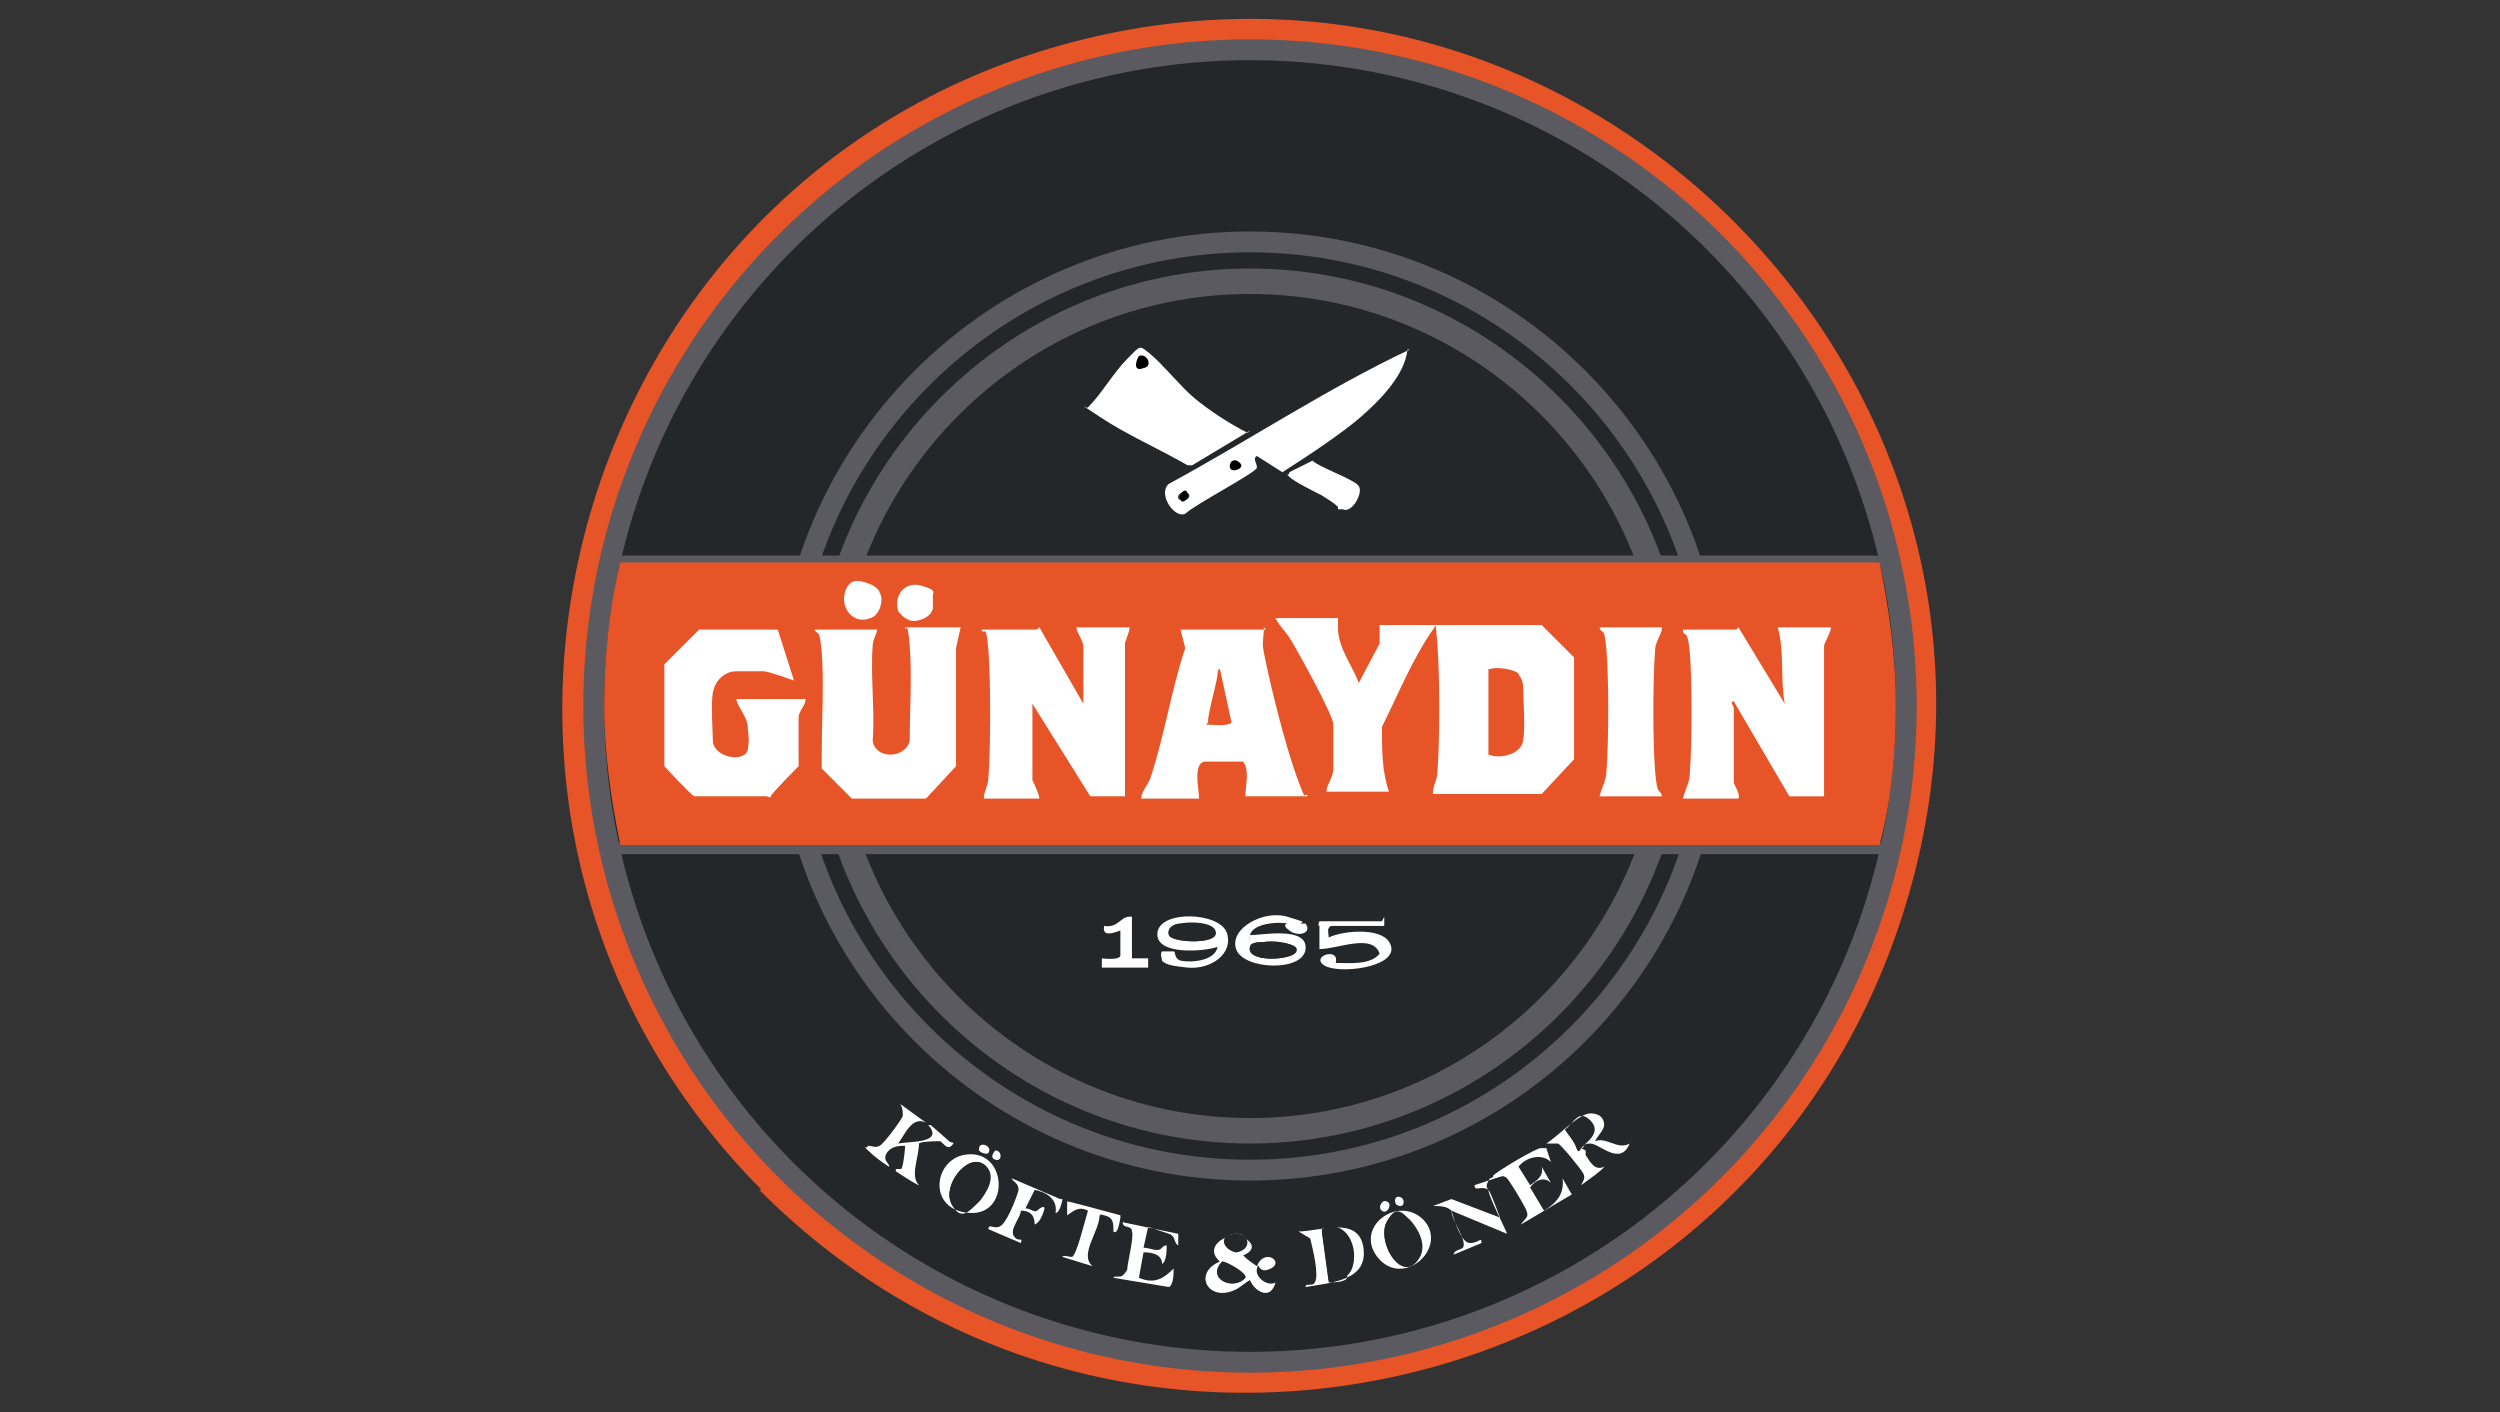
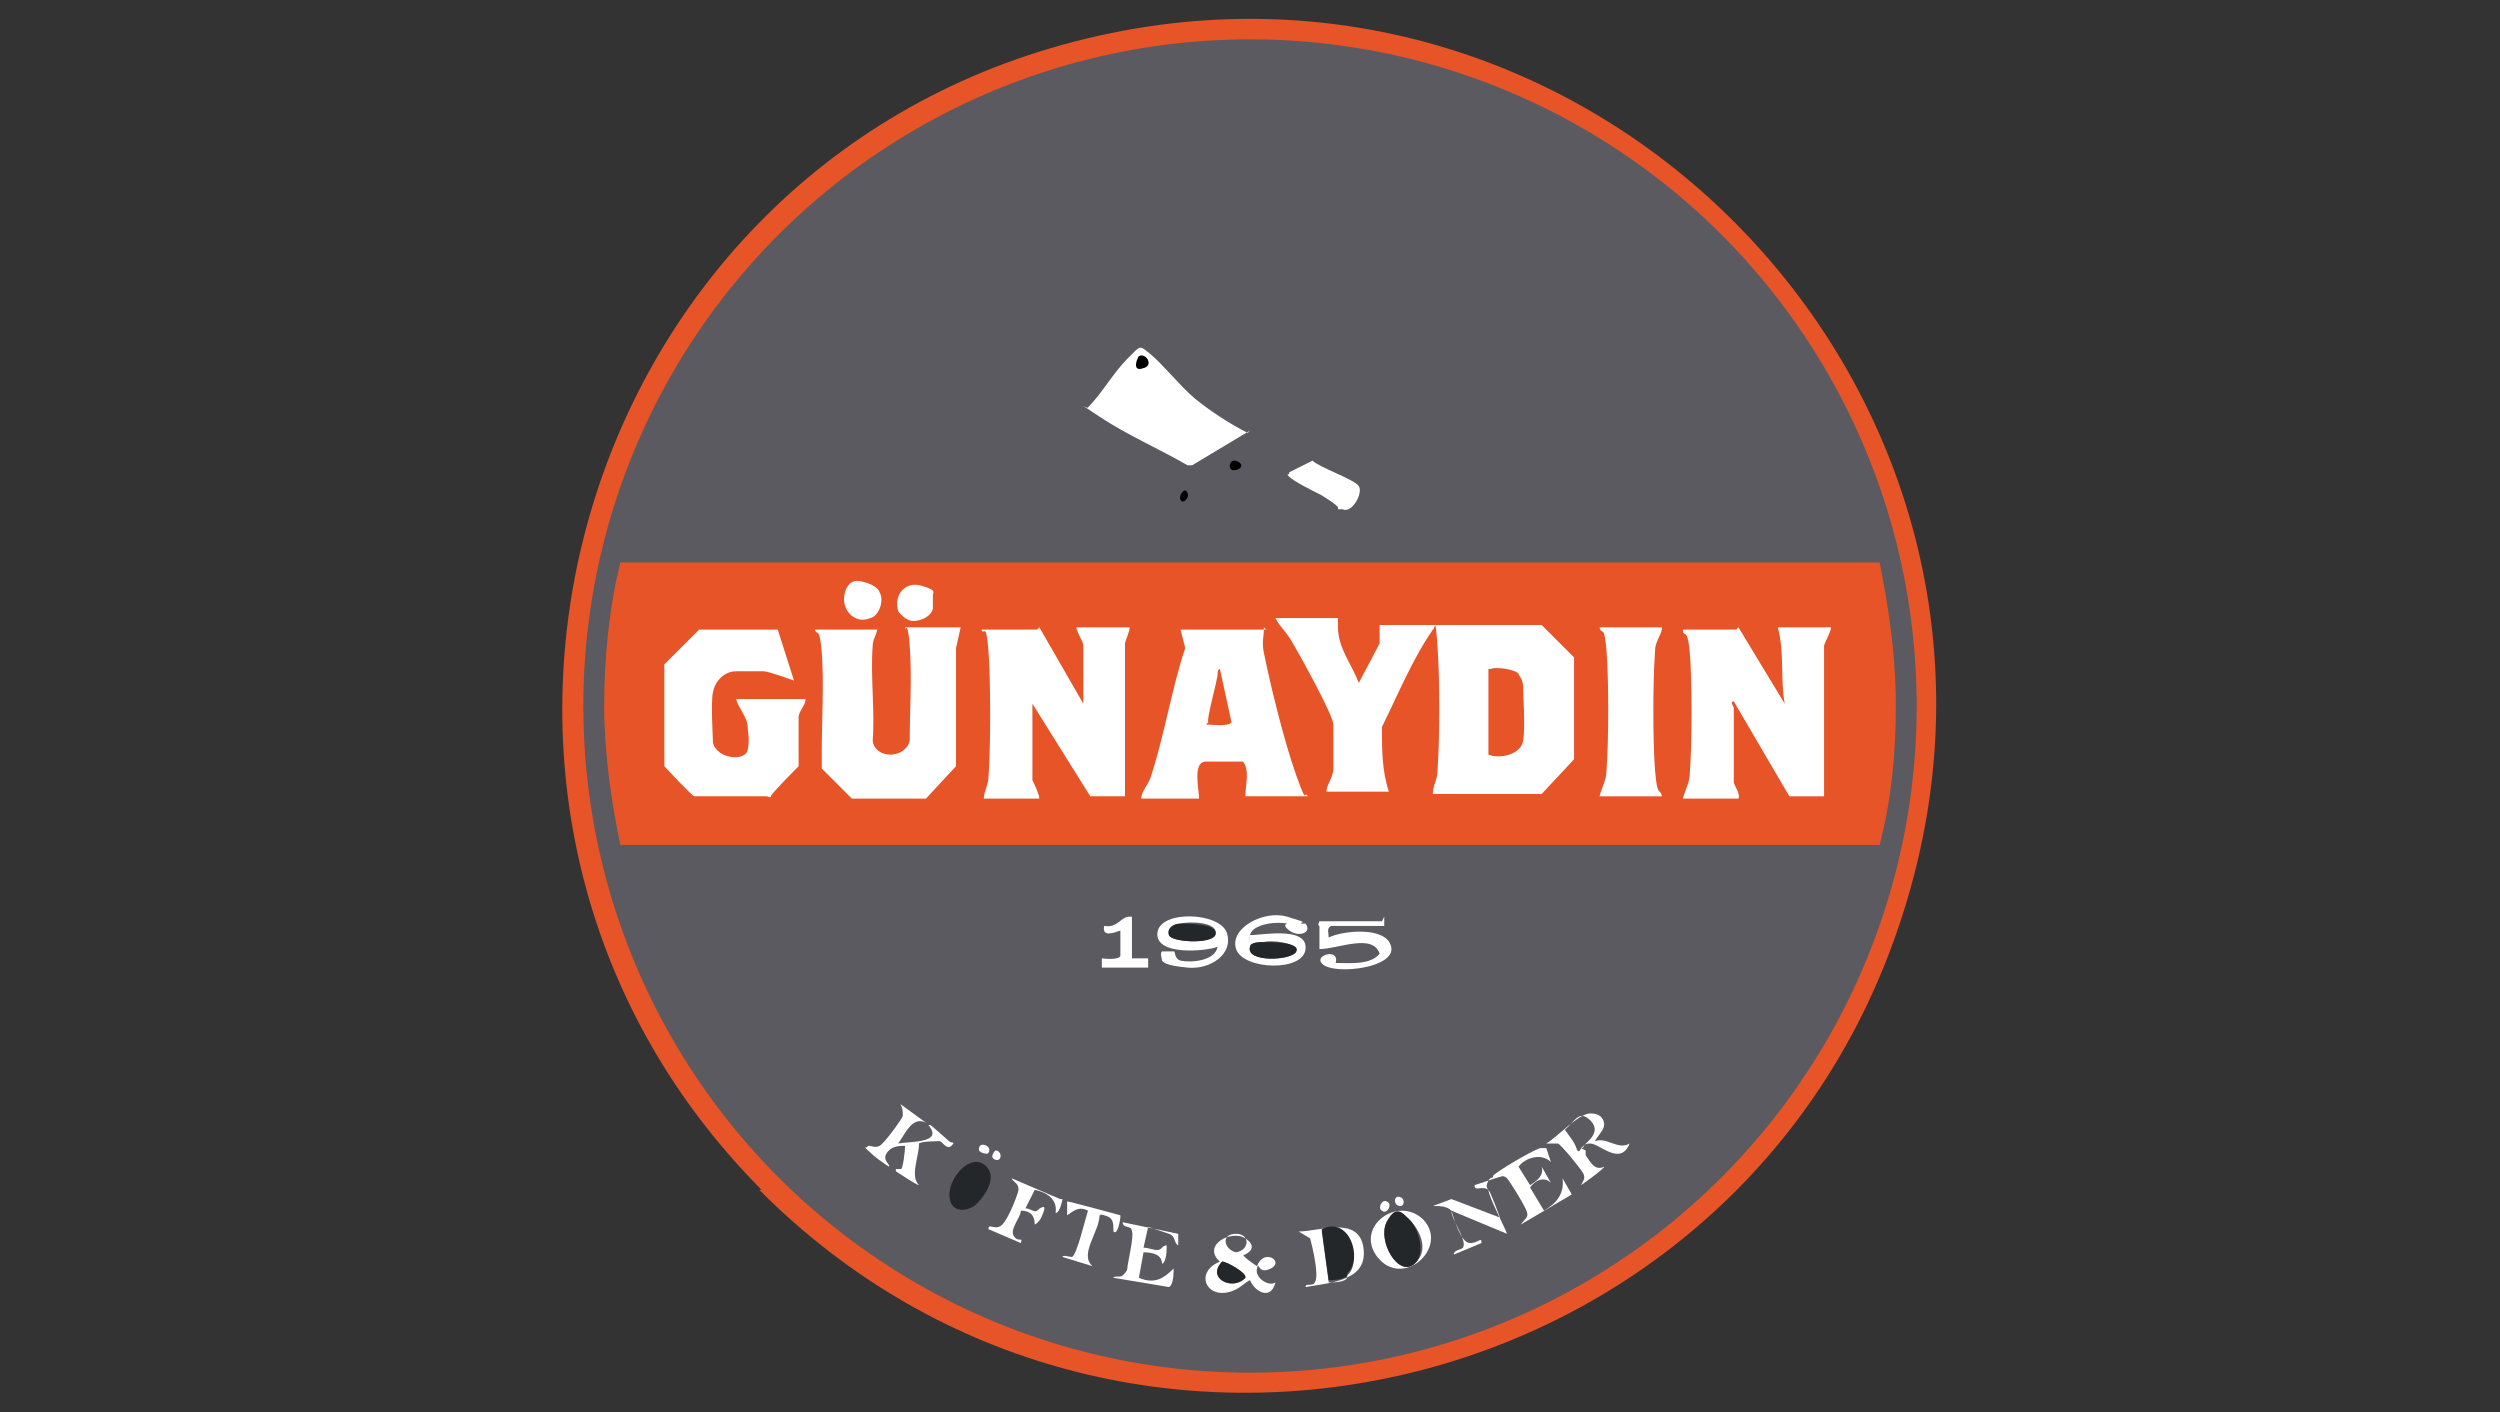
<svg xmlns="http://www.w3.org/2000/svg" id="Layer_1" version="1.1" viewBox="0 0 108 61">
  <rect x="0" y="0" width="108" height="61" fill="#333333" stroke="none" />
  <defs>
    <style>
      .st0 {
        fill: #fff;
      }

      .st1 {
        fill: #23272a;
      }

      .st2 {
        fill: #e65427;
      }

      .st3 {
        fill: #5a5a60;
      }
    </style>
  </defs>
  <path class="st2" d="M32.9,51.4C16.8,35.2,24.4,7.5,46.4,1.8c22.7-5.9,43.1,15.7,35.7,38-6.9,21-33.7,27.3-49.3,11.6ZM54,18.6c-.8-.4-1.6-.9-2.3-1.5s-1.4-1.5-1.9-1.9-.7,0-1,.2c-.6.6-1.1,1.5-1.7,2.1,0,.1.4.4.5.4,1.2.8,2.6,1.4,3.8,2.2h.2s2.5-1.6,2.5-1.6ZM60.8,15.1c-3.6,1.7-6.9,3.9-10.4,5.8-.5.3.2,1.5.7,1.3.4-.3,3.1-1.6,3.1-2s-.2-.4,0-.5l1.1.7c1.2-.7,2.4-1.5,3.4-2.4s1.9-1.8,2-2.9ZM57.8,22c.4.2.8-.7.7-1s-1.7-.8-2-1.1l-1,.5c0,.1,0,.1,0,.2.2.2,1.1.6,1.4.8s.4.3.7.5,0,.1,0,.1ZM38,25.6s-.4-.4-.5-.4c-.3-.1-.9,0-1,.4-.2.7.4,1.4,1.1,1.1s.6-.8.4-1.1ZM40.3,25.6s-.4-.4-.5-.4c-.7-.2-1.3.4-1,1.1s.4.4.5.4c.4.1.9-.1,1-.5s0-.6,0-.7ZM34.8,30.2h-2.8c.1.4.5.8.5,1.2s0,.8,0,1c-.1.5-1.3.4-1.5-.3s0-1.8,0-2.2.5-.8,1-.9,1,0,1.2,0,1.2.4,1.3.4l-.7-2.2h-3.4s-1.5,1.5-1.5,1.5v4.4c0,0,1.2,1.3,1.3,1.3s.2,0,.3,0c.6,0,2.2,0,2.8,0s.1,0,.2,0,1.2-1.2,1.2-1.3c0-.6-.1-1.4,0-2.1s.3-.5.3-.8ZM37.9,27.1h-2.7c.1.3.3.6.3,1,.1,1.2,0,3,0,4.3s-.1.5,0,.7l1.3,1.3h3.2s1.4-1.3,1.4-1.3v-5.1s.2-.9.2-.9h-2.4c0,.3.2.5.2.8.1,1.3-.1,2.8,0,4.1-.1.8-1.4.8-1.6,0,0-1.3-.1-2.8,0-4.1s.2-.5.2-.8ZM44.9,27.1h-2.4c0,.3.3.5.3.9.1,1.3.1,4.2,0,5.5s-.2.6-.2.9h2.4c0-.2-.3-.7-.3-.8v-3.3l2.5,4h1.5v-6.6c0-.1.3-.5.2-.7h-2.3c0,.2.3.6.3.8v2.5l-1.9-3.3ZM54.6,27.1h-3.7l.2.8c-.6,1.8-.9,3.9-1.5,5.6s-.3.6-.4.9h2.5c0-.4-.3-1.5.3-1.6s1.5,0,1.6,0c.3.5.2,1,.1,1.5h2.7c-.1-.3-.3-.6-.5-.9-.5-1.4-1.1-3.8-1.4-5.3s0-.6,0-1.1ZM57.8,27.1h-2.7c.2.3.5.6.7,1,.3.5,1.7,3.1,1.8,3.6s0,1.5,0,1.9-.2.6-.3,1h2.7c-.3-.9-.3-1.8-.3-2.8.8-1.4,1.3-2.9,2.2-4.2,0,0,.2.6.2.7.1,1.4.1,4,0,5.4s-.2.6-.2,1h4.7l1.4-1.5v-4.4s-1.4-1.4-1.4-1.4h-6.9s-.1.8-.1.8l-.9,1.7c-.3-.8-.9-1.5-.9-2.4ZM71.8,27.1h-2.7c0,.3.3.6.3,1,.1,1.3.1,4,0,5.2s-.2.7-.3,1.1h2.7c-.1-.4-.3-.7-.3-1.1-.1-1.3-.1-4,0-5.2s.2-.6.3-1ZM75.1,27.1h-2.3c0,.4.2.6.3,1,.1,1.2.1,4,0,5.2s-.2.7-.3,1.1h2.4c0-.2-.2-.6-.2-.7v-3.2s-.2-.3,0-.3l2.4,4.1h1.5v-6.5c0-.1.3-.6.3-.8h-2.3c.4,1.1.1,2.2.3,3.3l-2-3.3ZM50.2,41.5c.2.2.9.4,1.2.4,1,0,1.9-.4,1.7-1.5s-2.8-1-3,0,2,.8,2.6.6c0,.6-1.1.8-1.6.6s-.1-.3-.3-.4-.4,0-.5,0c-.1,0-.1.3,0,.4ZM56.4,39.9c0,0-.5-.2-.6-.3-1-.2-2.5,0-2.2,1.4s2.9,1,3,0-1.9-.7-2.4-.6-.1,0,0,0c0-.5,1.1-.6,1.6-.5.2,0,0,.2.1.3.3.2,1,0,.7-.3ZM48.9,39.6c-.5,0-.6.5-1.1.4,0,.5.4.3.7.2v1.1c-.1.2-.7,0-.8.1v.4h2v-.4c0,0-.8,0-.8,0v-1.8ZM59.8,39.6h-2.7c-.2,0,0,.2,0,.2v1c.7,0,2.2-.7,2.6.2-.5.5-1.3.4-1.9.4.2-.7-1.3-.4-.5.1s3.2.2,2.9-.8-2.1-.6-2.7-.4c0-.2,0-.4.1-.5h2.3v-.4ZM40,48.5l-1.1-.8c.1.2.2.3.1.5s-.9,1.3-1,1.3c-.2.1-.3,0-.5,0,0,.2,0,.1,0,.2.3.3.6.5.9.7,0-.1-.4-.3,0-.7s.4-.2.7-.2c0,.2,0,1.1-.2,1.1h-.2c0-.1,0,0,0,0,0,0,.9.7,1,.6-.5-.4,0-1.3,0-1.8,0-.1.7-.2.9-.1s.5.3.5.2c.1-.1-.1-.2-.1-.2-.1,0-.8-.7-.8-.7s0,0-.1,0c.7.8-.8.6-1.3.8.3-.4.6-1.2,1.2-.9ZM68.5,49.7c.2,0,.2-.2.4-.2.4,0,1.3,1,1.7,0-.5.2-1-.3-1.5-.1.2-.2.5-.4.4-.7s-.3-.5-.6-.5c-.5,0-1.4,1-1.9,1.3.1,0,.3,0,.5,0s1.1,1.2,1.1,1.3c0,.2,0,.3-.1.5l1-.6h0c-.4,0-.6-.3-.8-.6s0-.2,0-.2-.1,0-.2,0c-.2-.2-.4-.5-.5-.8.3-.2.7-.7,1.1-.4s0,.9-.4,1.2ZM42.7,49.8c.2-.3-.4-.5-.4-.2s.3.3.4.2ZM66.8,49.6c0,0-2.1,1.1-2.1,1.2s0,0,0,.1c.2-.1.4-.2.6,0s.8,1.2.8,1.3c.2.4,0,.4-.2.7l2.2-1.3-.4-.7c0,.6-.3,1.1-.8,1.4l-.6-1c.2-.3.6-.4.9-.2l-.4-.7c0,.4-.3.6-.5.8l-.5-.8c.3-.4,1-.6,1.4-.2l-.2-.6ZM43,49.7c-.2,0-.3.4,0,.4.4,0,.4-.5,0-.4ZM41.6,49.9c-1.3.3-1.2,2.4.3,2.5s1.6-2.9-.3-2.5ZM64.6,50.8l-1.2.4c0,.3.3,0,.6.2s.6,1.1.5,1.2l-2.1-.8-.8.3c.3,0,.6,0,.8.2,0,.4.7,1.3.5,1.6s-.3.2-.4.3l1.2-.5c0-.3-.3,0-.5,0-.4,0-.6-1.1-.8-1.4l2.4,1c0,0-.7-1.6-.8-1.9s0-.3,0-.4c.1-.1.3,0,.3-.2ZM45.9,51.8l-2.1-.9c.1.2.4.2.3.5s-.6,1.5-.7,1.5c-.2.3-.6-.1-.6.2l1.4.6c0-.2-.2-.1-.3-.3-.2-.2.2-.8.3-1.1.3,0,.7.2.6.6.2,0,.3-.4.4-.6,0-.3-.2,0-.3,0-.2,0-.4-.1-.5-.1l.4-.8c.5,0,1,.4.9,1,.1,0,.3-.6.3-.6ZM60.4,51.7c-.2,0-.1.5.1.4s.1-.5-.1-.4ZM59.7,52.3c.3.2.5-.3.2-.4s-.4.3-.2.4ZM48.4,52.6l-2.2-.6v.6c.1-.3.4-.4.8-.2,0,.3-.5,1.9-.7,2s-.4,0-.4,0l1.3.4c-.7-.5.2-1.6.3-2.2,0-.1,0,0,.2,0,.4,0,.5.3.4.7.1.2.3-.5.3-.6ZM61.5,52.7c-1-1.1-2.9.3-2,1.6,1.1,1.4,3.1-.3,2-1.6ZM50.9,53.8v-.7c0,0-2.3-.5-2.3-.5,0,.3.4,0,.4.4s-.2,1.3-.2,1.6-.1.3-.2.3c-.2,0-.4,0-.4.1l2.4.4c.2,0,.2-.6.2-.8-.4.5-.9.7-1.5.4l.2-1.1c.3,0,.8,0,.8.5.2-.1.1-.5.2-.8-.2,0-.2.2-.4.2s-.4,0-.6-.1l.2-.9c.3.1.7.1.9.3s.2.4.4.5ZM56.4,55.6c1.2-.2,2.8,0,2.5-1.7s-1.9-.7-2.8-.7l.5.3c0,.4.4,1.6.2,1.9s-.3,0-.4.2ZM53.7,54.2c.4-.1.6-.5.3-.8-.6-.5-1.9.3-1.1,1-1.2.5-.5,1.8.7,1.2s.4-.3.6-.4c.2.5.8.9,1.1.1-.3.1-.9-.3-.8-.6s.3.2.6,0c.6-.3-.3-.9-.6-.1l-.6-.4h0Z" />
  <circle class="st3" cx="54" cy="30.5" r="28.8" />
-   <circle class="st1" cx="54" cy="30.5" r="27.9" />
  <g>
    <path class="st3" d="M54,10c-11.3,0-20.5,9.2-20.5,20.5s9.2,20.5,20.5,20.5,20.5-9.2,20.5-20.5-9.2-20.5-20.5-20.5ZM54,50.1c-10.8,0-19.6-8.8-19.6-19.6s8.8-19.6,19.6-19.6,19.6,8.8,19.6,19.6-8.8,19.6-19.6,19.6Z" />
    <path class="st3" d="M54,11.6c-10.4,0-18.9,8.5-18.9,18.9s8.5,18.9,18.9,18.9,18.9-8.5,18.9-18.9-8.5-18.9-18.9-18.9ZM54,48.3c-9.8,0-17.8-8-17.8-17.8s8-17.8,17.8-17.8,17.8,8,17.8,17.8-8,17.8-17.8,17.8Z" />
  </g>
-   <path class="st0" d="M60.8,15.1c-.1,1.1-1.2,2.2-2,2.9s-2.3,1.7-3.4,2.4l-1.1-.7c-.2.1,0,.3,0,.5s-2.7,1.6-3.1,2c-.5.2-1.2-.9-.7-1.3,3.5-1.9,6.8-4.1,10.4-5.8ZM53.3,19.9c-.2,0-.2.5.1.4s.1-.5-.1-.4ZM51.3,21.3c-.2-.2-.6.2-.3.3s.5-.2.3-.3Z" />
  <path class="st0" d="M54,18.6l-2.5,1.5h-.2c-1.2-.7-2.6-1.3-3.8-2.1s-.5-.3-.5-.4c.6-.6,1.1-1.5,1.7-2.1s.5-.6,1-.2,1.3,1.4,1.9,1.9,1.5,1.1,2.3,1.5ZM49.2,15.4c-.1,0,0,.5.2.5.5-.1,0-.6-.2-.5Z" />
  <path class="st0" d="M59.8,39.6v.4h-2.3c-.2.1-.1.3-.1.5.6-.3,2.5-.5,2.7.4s-2.3,1.2-2.9.8.7-.8.5-.1c.6,0,1.5.1,1.9-.4-.3-.9-1.8-.2-2.6-.2v-1s-.1,0,0-.2h2.7Z" />
  <path class="st0" d="M56.4,39.9c.3.4-.3.6-.7.3s0-.3-.1-.3c-.4-.1-1.5,0-1.6.5s0,.1,0,0c.5,0,2.5-.4,2.4.6s-2.7.9-3,0,1.2-1.7,2.2-1.4.6.2.6.3ZM54.6,40.7c-.2,0-.5,0-.6.2-.2.7,1.9.6,2,.2s-1.2-.5-1.4-.4Z" />
  <path class="st0" d="M50.2,41.5c0-.1-.1-.3,0-.4.2,0,.4,0,.5,0s0,.3.3.4c.5.1,1.5,0,1.6-.6-.5.2-2.7.4-2.6-.6s2.7-.9,3,0-.7,1.6-1.7,1.5-1-.2-1.2-.4ZM51,39.9c-.3,0-.6.2-.5.5s1.8.4,2,0c.2-.6-1.2-.6-1.5-.5Z" />
  <path class="st0" d="M57.8,22s0,0,0-.1c-.2-.2-.4-.3-.7-.5-.4-.2-1.2-.6-1.4-.8s0,0,0-.2l1-.5c.3.3,1.8.8,2,1.1s-.3,1.2-.7,1Z" />
  <path class="st0" d="M40,48.5c-.6-.3-.9.5-1.2.9.5-.1,2,0,1.3-.8,0,0,0,0,.1,0,0,0,.7.6.8.7s.3,0,.1.2-.4-.2-.5-.2-.8,0-.9.1c0,.6-.4,1.4,0,1.8-.1,0-1-.6-1-.6s0,0,0-.1h.2c.1.1.2-.8.2-1-.2,0-.5,0-.7.2-.4.4.1.6,0,.7-.3-.2-.6-.4-.9-.7s-.1,0,0-.2c.2,0,.3.1.5,0s1-1.2,1-1.3c0-.2,0-.3-.1-.5l1.1.8Z" />
  <path class="st0" d="M68.5,49.7s0,.2,0,.2c.2.3.4.7.8.5h0c0,.1-1,.8-1,.8.1-.2.2-.3.1-.5s-1-1.3-1.1-1.3c-.2,0-.3,0-.5,0,.5-.3,1.4-1.3,1.9-1.3s.6.3.6.5-.3.5-.4.7c.5-.2,1,.4,1.5.1-.4,1-1.3,0-1.7,0s-.2.2-.4.2c.3-.3.9-.7.4-1.2s-.7.1-1.1.4c.2.3.4.5.5.8s.2,0,.2,0Z" />
  <path class="st0" d="M53.7,54.2h0c0,.1.6.5.6.5.3-.8,1.2-.2.6.1s-.5-.4-.6,0,.5.8.8.6c-.2.8-.9.4-1.1-.1-.2.1-.4.3-.6.4-1.2.6-1.9-.7-.7-1.2-.8-.7.5-1.4,1.1-1s.1.7-.3.8ZM53.4,53.3c-.7,0-.5.7,0,.8.6-.1.6-.8,0-.8ZM52.8,54.5c-.7.7.5,1.3,1,.7,0-.2-.8-.7-1-.7Z" />
  <path class="st0" d="M56.4,55.6c0-.2.3,0,.4-.2.2-.3-.1-1.5-.2-1.9l-.5-.3c.9,0,2.6-.7,2.8.7s-1.3,1.5-2.5,1.7ZM58.2,55.1c.7-.6,0-2.5-1.1-1.9l.3,2.2c.2,0,.7,0,.8-.2Z" />
  <path class="st0" d="M50.9,53.8c-.2-.1-.1-.4-.4-.5s-.6-.2-.9-.3l-.2.9c.2,0,.4.1.6.1s.2-.2.4-.2c0,.2,0,.7-.2.8,0-.4-.4-.5-.8-.5l-.2,1.1c.7.3,1.1,0,1.5-.4,0,.2,0,.7-.2.8l-2.4-.4c0-.1.3,0,.4-.1s.2-.2.2-.3c0-.2.3-1.4.2-1.6,0-.3-.4-.1-.4-.4l2.4.5v.7Z" />
-   <path class="st0" d="M41.6,49.9c1.9-.4,2.1,2.6.3,2.5s-1.6-2.2-.3-2.5ZM42.2,52c.4-.3.8-1.4.3-1.7-.7-.5-1.8.9-1.4,1.7s.8.3,1.1,0Z" />
  <path class="st0" d="M66.8,49.6l.2.6c-.4-.4-1.1-.2-1.4.2l.5.8c.3-.2.6-.4.5-.8l.4.7c-.3-.3-.7-.1-.9.2l.6,1c.5-.3.9-.7.8-1.4l.4.7-2.2,1.3c.2-.3.4-.3.2-.7s-.7-1.2-.8-1.3c-.2-.2-.4,0-.6,0,0,0,0,0,0-.1,0-.1,2-1.3,2.1-1.2Z" />
  <path class="st0" d="M61.5,52.7c1.1,1.2-.9,3-2,1.6-1-1.3.9-2.7,2-1.6ZM60.9,52.7c-.3-.3-.8-.3-1,.1-.4.8.5,2.4,1.2,1.8s.2-1.5-.2-1.9Z" />
  <path class="st0" d="M64.6,50.8c0,.1-.2,0-.3.2s-.1.3,0,.4c0,.3.8,1.8.8,1.9l-2.4-1c.1.3.4,1.4.8,1.4s.5-.3.5,0l-1.2.5c0-.2.3-.2.4-.3.2-.3-.5-1.2-.5-1.6-.2-.2-.5-.2-.8-.2l.8-.3,2.1.8c0,0-.4-1.1-.5-1.2-.3-.2-.6.1-.6-.2l1.2-.4Z" />
  <path class="st0" d="M45.9,51.8c0,0-.1.6-.3.6.1-.6-.4-.9-.9-1l-.4.8c.2,0,.4.2.5.1s.4-.3.3,0-.2.5-.4.6c0-.4-.2-.6-.6-.6,0,.3-.5.8-.3,1.1s.4,0,.3.3l-1.4-.6c0-.3.3.1.6-.2s.7-1.4.7-1.5c0-.3-.2-.3-.3-.5l2.1.9Z" />
  <path class="st0" d="M48.9,39.6v1.8h.7s0,.4,0,.4h-2v-.4c0,0,.7.1.8-.1v-1.1c-.3.1-.8.3-.7-.2.6.1.7-.4,1.1-.4Z" />
  <path class="st0" d="M48.4,52.6c0,0-.1.8-.3.6,0-.4,0-.6-.4-.7s0,0-.2,0c0,.7-.9,1.7-.3,2.2l-1.3-.4c0-.1.3,0,.4,0,.2,0,.6-1.7.7-2-.4-.2-.6,0-.9.2v-.6c.1,0,2.3.6,2.3.6Z" />
  <path class="st0" d="M42.7,49.8c0,.1-.5,0-.4-.2,0-.3.6-.1.4.2Z" />
  <path class="st0" d="M43,49.7c.3,0,.3.5,0,.4s0-.4,0-.4Z" />
  <path class="st0" d="M60.4,51.7c.3,0,.3.4.1.4-.3,0-.3-.4-.1-.4Z" />
  <path class="st0" d="M59.7,52.3c-.2-.1,0-.5.2-.4.3.1,0,.6-.2.4Z" />
  <path d="M53.3,19.9c.3,0,.5.3.1.4s-.3-.4-.1-.4Z" />
  <path d="M51.3,21.3c.1.2-.2.5-.3.3s.2-.6.3-.3Z" />
  <path d="M49.2,15.4c.2-.2.7.3.2.5s-.3-.4-.2-.5Z" />
  <path class="st1" d="M54.6,40.7c.3,0,1.6,0,1.4.4s-2.2.5-2-.2c0-.2.4-.2.6-.2Z" />
  <path class="st1" d="M51,39.9c.3,0,1.7,0,1.5.5-.2.4-1.9.3-2,0s.2-.5.5-.5Z" />
  <path class="st1" d="M52.8,54.5c.2,0,1.1.5,1,.7-.6.6-1.7,0-1-.7Z" />
-   <path class="st1" d="M53.4,53.3c.6,0,.7.7,0,.8-.6-.1-.8-.8,0-.8Z" />
  <path class="st1" d="M58.2,55.1c-.2.2-.6.2-.8.2l-.3-2.2c1.2-.6,1.8,1.3,1.1,1.9Z" />
  <path class="st1" d="M42.2,52c-.3.3-.9.4-1.1,0-.4-.8.7-2.2,1.4-1.7s0,1.4-.3,1.7Z" />
  <path class="st1" d="M60.9,52.7c.4.4.7,1.5.2,1.9-.7.6-1.6-1-1.2-1.8s.7-.4,1-.1Z" />
  <g>
    <rect class="st3" x="26.4" y="24" width="55.1" height=".5" />
    <rect class="st3" x="26.4" y="36.4" width="55.1" height=".5" />
  </g>
  <path class="st2" d="M81.9,30.5c0,2.1-.2,4.1-.7,6H26.8c-.4-1.9-.7-4-.7-6s.2-4.2.7-6.2h54.4c.4,2,.7,4,.7,6.2Z" />
  <g>
    <path class="st0" d="M57.8,27.1c0,.9.6,1.6.9,2.4l.9-1.7v-.8c.1,0,7,0,7,0l1.4,1.4v4.4s-1.4,1.5-1.4,1.5h-4.7c0-.4.2-.6.2-1,.1-1.4.1-4,0-5.4s-.1-.7-.2-.7c-.9,1.3-1.5,2.8-2.2,4.2,0,1,0,1.9.3,2.8h-2.7c0-.3.3-.6.3-1s0-1.5,0-1.9-1.5-3.1-1.8-3.6-.5-.6-.7-1h2.7ZM65.6,29.1c-.2-.2-1-.3-1.2-.2h-.1c0,.1,0,3.7,0,3.7.5.2,1.4,0,1.5-.6s0-1.9,0-2.3-.2-.5-.2-.6Z" />
    <path class="st0" d="M44.9,27.1l1.9,3.3v-2.5c0-.2-.3-.6-.3-.8h2.3c0,.2-.2.6-.2.7v6.6h-1.5l-2.5-4v3.3c0,0,.3.6.3.8h-2.4c0-.3.2-.6.2-.9.1-1.3.1-4.2,0-5.5s-.2-.6-.3-.9h2.4Z" />
    <path class="st0" d="M75.1,27.1l2,3.3c-.2-1.1,0-2.2-.3-3.3h2.3c0,.2-.3.7-.3.8v6.5h-1.5l-2.4-4.1c-.2,0,0,.2,0,.3v3.2c0,.1.3.5.2.7h-2.4c.1-.4.3-.7.3-1.1.1-1.3.1-4,0-5.2s-.3-.6-.3-1h2.3Z" />
    <path class="st0" d="M37.9,27.1c0,.3-.2.5-.2.8-.1,1.3.1,2.8,0,4.1.1.8,1.4.8,1.6,0,0-1.3.1-2.8,0-4.1s-.2-.5-.2-.8h2.4l-.2.9v5.1s-1.3,1.4-1.3,1.4h-3.2s-1.3-1.3-1.3-1.3c0-.2,0-.5,0-.7,0-1.3.1-3.1,0-4.3s-.2-.7-.3-1h2.7Z" />
    <path class="st0" d="M54.6,27.1c0,.5-.1.6,0,1.1.3,1.5.9,3.9,1.4,5.3s.3.6.5.9h-2.7c0-.5.2-1.1-.1-1.5,0,0-1.4,0-1.6,0-.6,0-.3,1.2-.3,1.6h-2.5c0-.3.3-.6.4-.9.6-1.8.9-3.8,1.5-5.6l-.2-.8h3.7ZM52.1,31.3c.2,0,1,.1,1.1-.1l-.5-2.3c-.1,0-.1.2-.1.2,0,.3-.5,2-.4,2.1Z" />
    <path class="st0" d="M34.8,30.2c0,.3-.3.5-.3.8,0,.6,0,1.4,0,2.1,0,0-1.2,1.2-1.2,1.3s-.1,0-.2,0c-.6,0-2.2,0-2.8,0s-.2,0-.3,0-1.3-1.3-1.3-1.3v-4.4l1.5-1.5h3.4s.7,2.2.7,2.2c0,0-1.1-.4-1.3-.4s-1,0-1.2,0c-.5,0-.9.4-1,.9s0,1.9,0,2.2c.2.7,1.4.8,1.5.3s0-.8,0-1c0-.4-.4-.8-.5-1.2h2.8Z" />
    <path class="st0" d="M71.8,27.1c0,.3-.3.6-.3,1-.1,1.3-.1,4,0,5.2s.2.7.3,1.1h-2.7c.1-.4.3-.7.3-1.1.1-1.3.1-4,0-5.2s-.2-.6-.3-1h2.7Z" />
    <path class="st0" d="M40.3,25.6c0,0,0,.5,0,.7-.1.4-.7.6-1,.5s-.5-.4-.5-.4c-.2-.7.3-1.3,1-1.1s.5.3.5.4Z" />
    <path class="st0" d="M38,25.6c.2.3,0,1-.4,1.1-.7.3-1.3-.4-1.1-1.1s.7-.5,1-.4.5.3.5.4Z" />
  </g>
</svg>